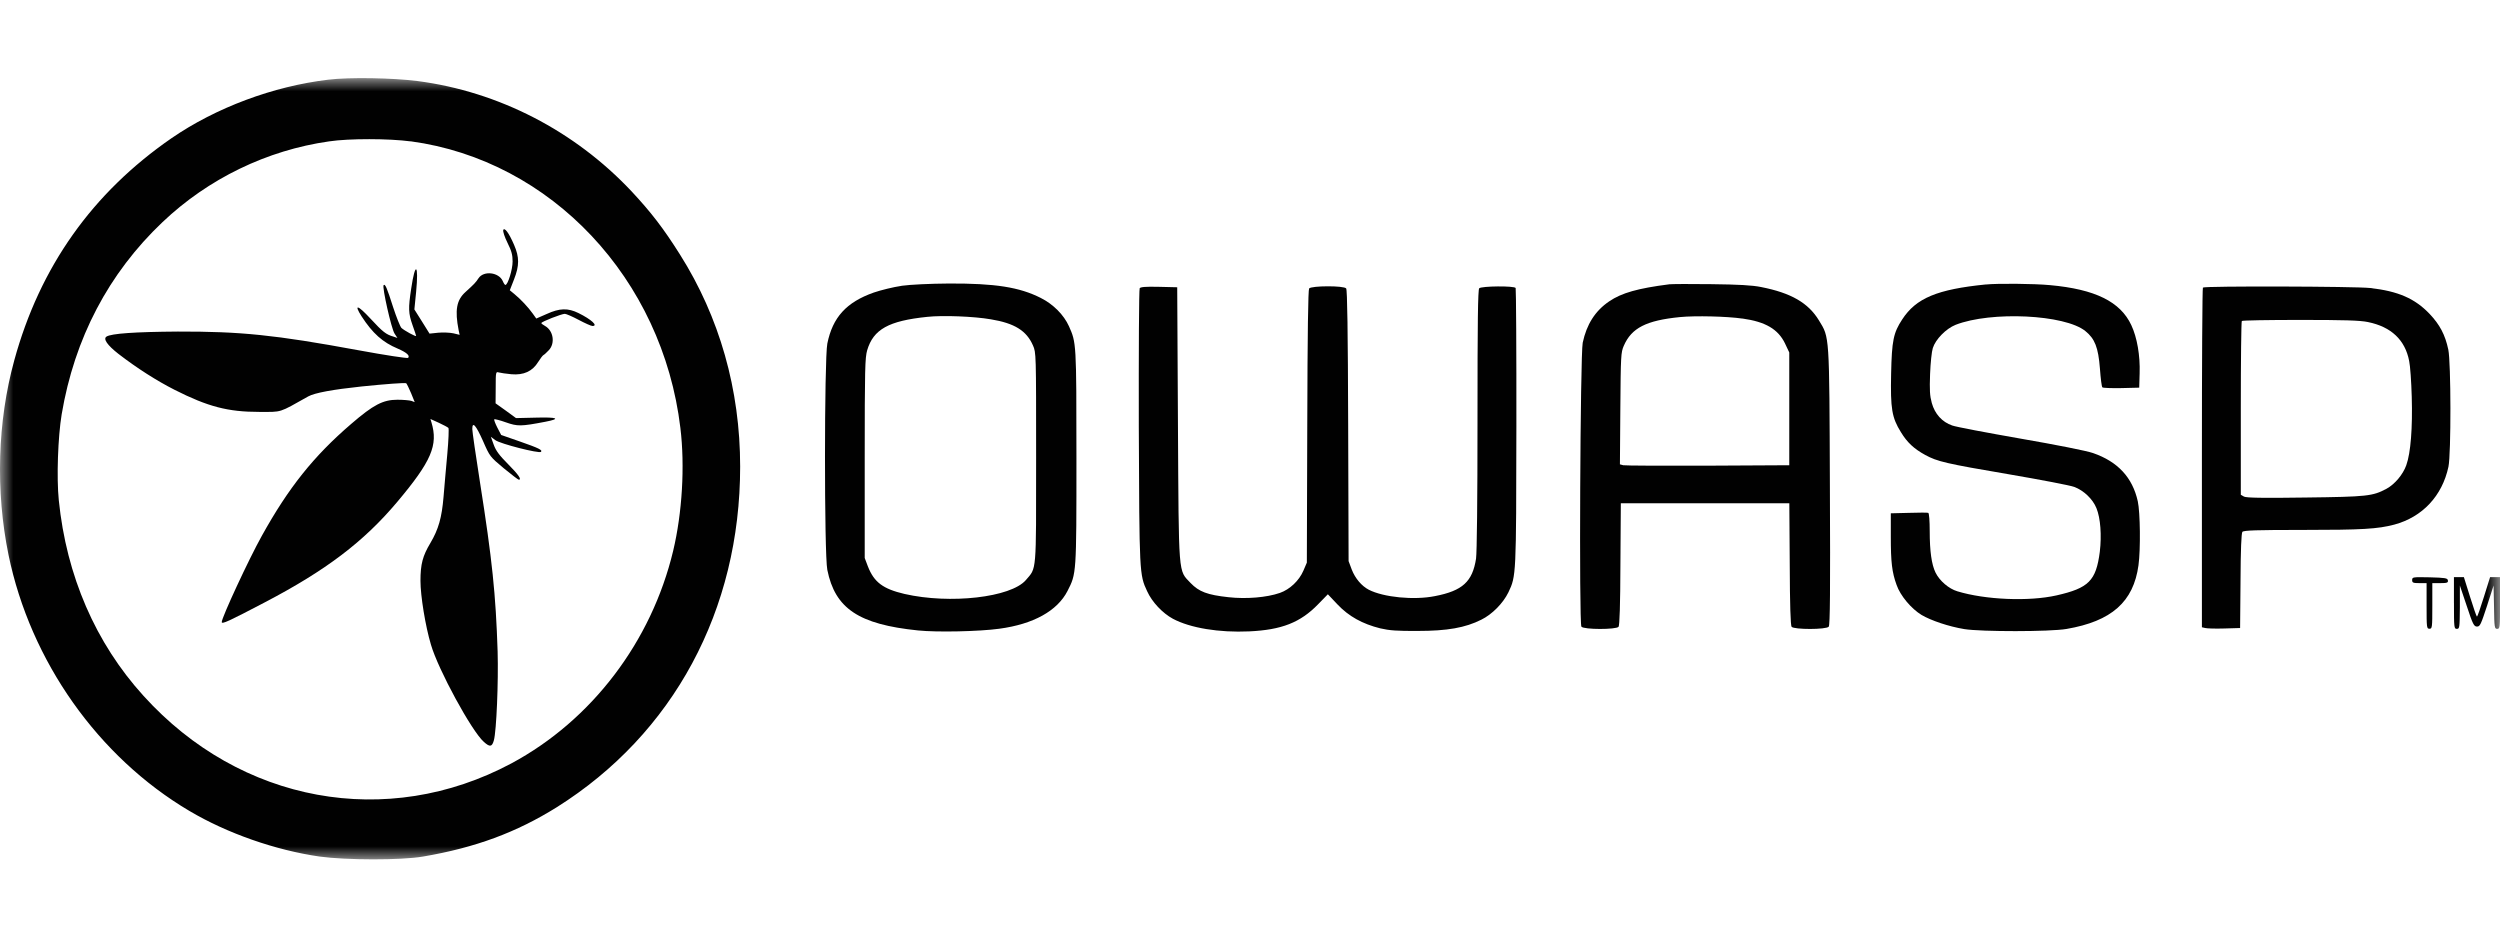
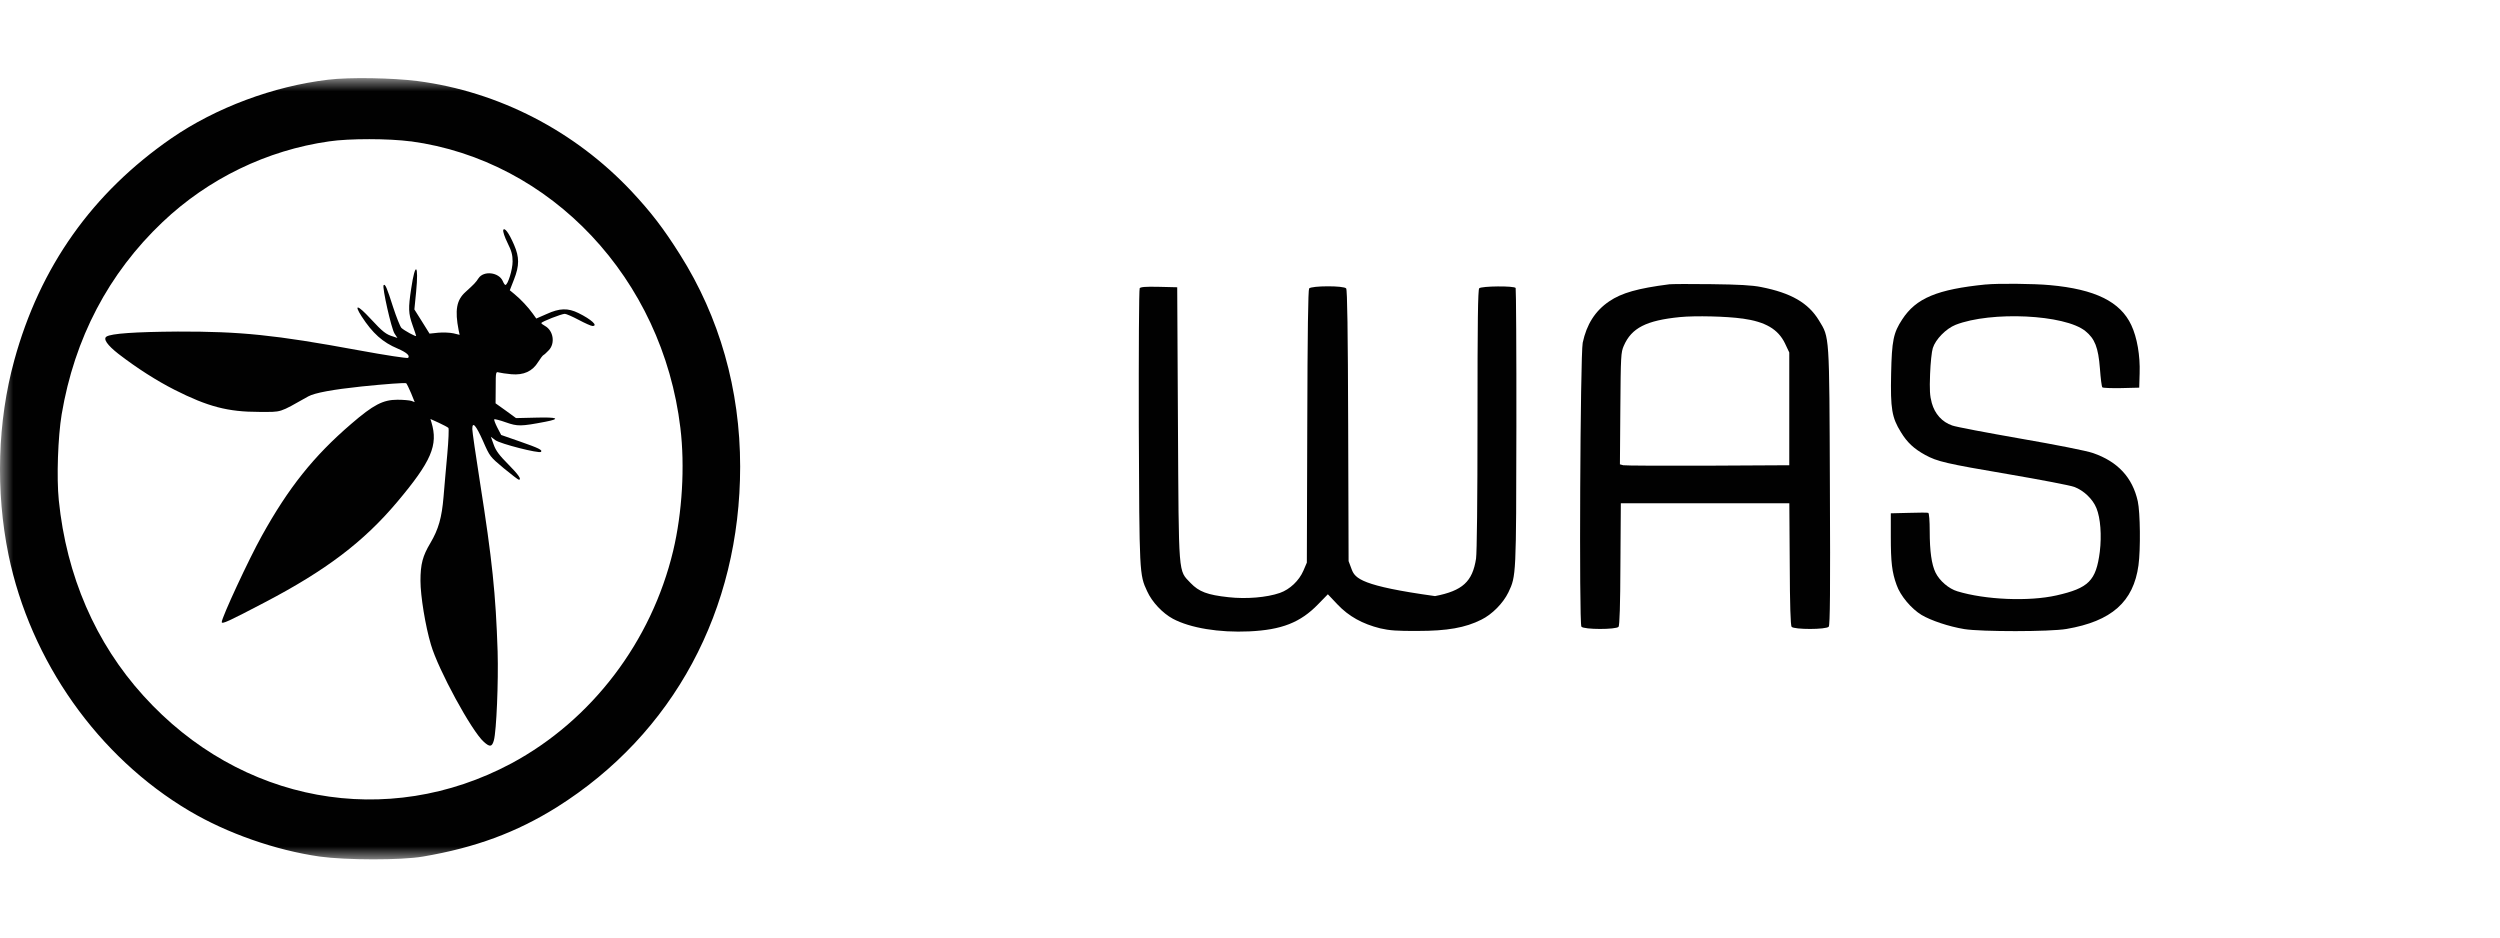
<svg xmlns="http://www.w3.org/2000/svg" width="96" height="36" viewBox="0 0 96 36" fill="none">
  <mask id="mask0_13769_25919" style="mask-type:luminance" maskUnits="userSpaceOnUse" x="0" y="3" width="96" height="30">
    <path d="M96 3H0V33H96V3Z" fill="white" />
  </mask>
  <g mask="url(#mask0_13769_25919)">
    <path d="M12.605 3.06C10.493 3.311 8.29 4.134 6.582 5.31C3.547 7.407 1.534 10.241 0.549 13.834C-0.098 16.188 -0.175 18.852 0.327 21.307C1.168 25.386 3.767 29.066 7.273 31.14C8.723 31.999 10.575 32.647 12.273 32.892C13.278 33.032 15.414 33.038 16.244 32.892C18.261 32.548 19.832 31.963 21.376 31C25.861 28.183 28.422 23.427 28.422 17.918C28.422 14.966 27.632 12.181 26.111 9.774C25.47 8.757 25 8.15 24.247 7.342C22.062 5.022 19.154 3.522 16.04 3.113C15.071 2.99 13.424 2.96 12.605 3.06ZM15.769 5.426C21.167 6.157 25.442 10.703 26.127 16.434C26.304 17.895 26.198 19.689 25.85 21.15C25.015 24.643 22.72 27.658 19.64 29.313C14.862 31.866 9.231 30.832 5.51 26.719C3.668 24.691 2.551 22.11 2.258 19.211C2.169 18.347 2.225 16.775 2.368 15.911C2.86 12.99 4.17 10.495 6.239 8.531C7.997 6.86 10.253 5.768 12.637 5.429C13.411 5.313 14.938 5.318 15.767 5.429" fill="#010101" />
    <path d="M19.325 8.838C19.308 8.891 19.38 9.106 19.49 9.329C19.645 9.638 19.684 9.791 19.684 10.042C19.684 10.352 19.501 10.942 19.407 10.942C19.385 10.942 19.341 10.877 19.308 10.797C19.16 10.453 18.573 10.383 18.374 10.686C18.264 10.855 18.209 10.908 17.877 11.211C17.529 11.521 17.462 11.912 17.611 12.677L17.65 12.858L17.412 12.8C17.279 12.771 17.014 12.759 16.831 12.776L16.494 12.811L16.206 12.349L15.912 11.882L15.979 11.209C16.084 10.128 15.945 10.029 15.791 11.076C15.674 11.841 15.681 12.029 15.841 12.484C15.919 12.699 15.979 12.888 15.979 12.898C15.979 12.944 15.525 12.694 15.415 12.593C15.365 12.54 15.223 12.184 15.095 11.793C14.857 11.045 14.79 10.887 14.73 10.951C14.669 11.021 15.028 12.627 15.151 12.809L15.261 12.978L15.106 12.925C14.824 12.843 14.703 12.751 14.222 12.231C13.736 11.705 13.576 11.664 13.885 12.148C14.311 12.804 14.693 13.143 15.273 13.387C15.61 13.533 15.754 13.656 15.671 13.743C15.644 13.767 14.819 13.644 13.768 13.45C10.539 12.855 9.245 12.727 6.827 12.732C5.179 12.744 4.272 12.807 4.09 12.925C3.953 13.012 4.118 13.252 4.544 13.586C5.263 14.14 6.014 14.619 6.706 14.97C7.988 15.618 8.753 15.817 9.953 15.817C10.848 15.817 10.683 15.87 11.839 15.221C12.087 15.086 12.767 14.959 13.88 14.841C14.803 14.747 15.572 14.689 15.6 14.718C15.623 14.742 15.71 14.917 15.788 15.103L15.925 15.442L15.804 15.396C15.733 15.372 15.488 15.35 15.261 15.35C14.709 15.35 14.338 15.543 13.491 16.274C12.042 17.517 11.075 18.734 10.052 20.58C9.554 21.473 8.515 23.711 8.515 23.887C8.515 23.981 8.78 23.858 10.173 23.128C12.518 21.901 13.961 20.808 15.25 19.278C16.567 17.712 16.832 17.093 16.567 16.217L16.528 16.089L16.849 16.234C17.025 16.316 17.192 16.404 17.219 16.433C17.242 16.457 17.224 16.907 17.176 17.437C17.125 17.957 17.066 18.7 17.032 19.079C16.965 19.88 16.839 20.323 16.528 20.85C16.23 21.347 16.146 21.663 16.146 22.305C16.146 22.878 16.334 24.04 16.549 24.758C16.826 25.711 18.113 28.078 18.578 28.486C18.81 28.697 18.894 28.685 18.965 28.428C19.064 28.066 19.142 26.178 19.109 25.022C19.038 22.813 18.899 21.492 18.434 18.537C18.269 17.492 18.136 16.568 18.136 16.476C18.136 16.166 18.274 16.323 18.546 16.931C18.811 17.538 18.816 17.538 19.347 17.983C19.64 18.222 19.895 18.421 19.922 18.421C20.044 18.421 19.911 18.227 19.512 17.825C19.176 17.487 19.043 17.31 18.959 17.078L18.849 16.773L19.02 16.901C19.203 17.042 20.701 17.422 20.773 17.352C20.839 17.281 20.701 17.211 19.948 16.948L19.245 16.703L19.096 16.417C19.019 16.265 18.963 16.12 18.98 16.102C18.996 16.085 19.202 16.138 19.428 16.219C19.877 16.376 19.998 16.376 20.944 16.195C21.553 16.078 21.409 16.014 20.585 16.037L19.815 16.055L19.424 15.769L19.03 15.488L19.035 14.874C19.035 14.284 19.04 14.267 19.151 14.301C19.218 14.318 19.433 14.354 19.639 14.371C20.108 14.412 20.447 14.26 20.667 13.897C20.75 13.769 20.839 13.646 20.871 13.633C20.899 13.622 20.993 13.534 21.075 13.447C21.325 13.184 21.252 12.699 20.931 12.518C20.853 12.477 20.787 12.424 20.787 12.407C20.787 12.354 21.568 12.051 21.689 12.051C21.739 12.051 21.982 12.155 22.225 12.285C22.468 12.414 22.701 12.518 22.75 12.518C22.981 12.518 22.711 12.267 22.214 12.022C21.811 11.823 21.49 11.829 20.991 12.058L20.593 12.232L20.455 12.039C20.29 11.805 19.99 11.485 19.752 11.291L19.576 11.146L19.736 10.737C19.947 10.2 19.947 9.878 19.741 9.404C19.542 8.942 19.37 8.709 19.321 8.838" fill="#010101" />
-     <path d="M34.623 10.976C34.307 11.022 33.826 11.14 33.555 11.233C32.499 11.605 31.973 12.186 31.769 13.195C31.652 13.785 31.648 21.293 31.769 21.883C32.067 23.367 32.974 23.976 35.252 24.209C35.983 24.284 37.602 24.25 38.376 24.143C39.682 23.967 40.6 23.459 40.992 22.694C41.335 22.022 41.335 22.058 41.335 17.599C41.335 13.14 41.33 13.164 41.048 12.528C40.854 12.095 40.446 11.681 39.965 11.441C39.147 11.027 38.218 10.88 36.443 10.887C35.708 10.892 34.961 10.928 34.623 10.974M38.046 12.261C38.964 12.413 39.418 12.699 39.666 13.265C39.787 13.541 39.787 13.546 39.787 17.572C39.787 22.07 39.81 21.784 39.393 22.275C38.819 22.941 36.485 23.209 34.731 22.807C33.907 22.614 33.563 22.357 33.327 21.75L33.205 21.428V17.601C33.205 14.153 33.217 13.744 33.299 13.452C33.537 12.646 34.124 12.319 35.61 12.167C36.208 12.102 37.408 12.15 38.044 12.261" fill="#010101" />
    <path d="M64.093 10.918C62.898 11.071 62.274 11.245 61.793 11.572C61.251 11.94 60.925 12.46 60.776 13.162C60.682 13.623 60.632 23.941 60.726 24.064C60.815 24.18 62.059 24.18 62.153 24.069C62.192 24.011 62.219 23.256 62.224 21.657L62.24 19.326H68.71L68.726 21.657C68.731 23.258 68.758 24.011 68.797 24.069C68.891 24.18 70.135 24.18 70.224 24.064C70.274 23.999 70.286 22.68 70.268 18.7C70.245 12.787 70.257 12.975 69.847 12.303C69.437 11.63 68.779 11.25 67.63 11.023C67.293 10.953 66.755 10.924 65.722 10.912C64.932 10.9 64.195 10.906 64.091 10.917M66.912 12.232C67.796 12.356 68.278 12.641 68.543 13.185L68.708 13.536V17.865L65.584 17.882C63.864 17.887 62.404 17.882 62.332 17.865L62.205 17.831L62.221 15.687C62.237 13.659 62.243 13.531 62.353 13.28C62.651 12.59 63.221 12.304 64.511 12.176C65.097 12.118 66.32 12.147 66.911 12.234" fill="#010101" />
    <path d="M76.258 10.923C74.389 11.11 73.576 11.448 73.045 12.266C72.708 12.78 72.646 13.072 72.619 14.352C72.591 15.695 72.646 16.034 72.995 16.595C73.233 16.987 73.492 17.231 73.929 17.471C74.394 17.722 74.698 17.798 77.142 18.213C78.374 18.424 79.503 18.64 79.652 18.698C80.012 18.831 80.365 19.165 80.504 19.515C80.659 19.895 80.708 20.556 80.632 21.192C80.488 22.303 80.206 22.583 78.967 22.864C77.905 23.103 76.235 23.033 75.163 22.706C74.831 22.607 74.478 22.303 74.322 21.983C74.173 21.673 74.101 21.165 74.101 20.4C74.101 20.003 74.078 19.706 74.046 19.694C74.018 19.681 73.681 19.681 73.299 19.694L72.607 19.711V20.599C72.607 21.593 72.651 21.971 72.829 22.462C72.973 22.876 73.393 23.374 73.786 23.613C74.151 23.829 74.831 24.058 75.428 24.157C76.075 24.262 78.719 24.262 79.354 24.152C81.085 23.855 81.926 23.112 82.118 21.704C82.201 21.096 82.185 19.676 82.091 19.25C81.887 18.333 81.322 17.726 80.371 17.397C80.122 17.31 78.967 17.082 77.589 16.843C76.295 16.616 75.111 16.393 74.967 16.34C74.575 16.205 74.298 15.895 74.181 15.476C74.104 15.195 74.093 14.985 74.115 14.366C74.131 13.945 74.177 13.495 74.22 13.366C74.326 13.028 74.729 12.619 75.095 12.473C76.46 11.941 79.293 12.076 80.078 12.713C80.442 13.005 80.575 13.344 80.637 14.15C80.664 14.523 80.703 14.845 80.731 14.874C80.753 14.898 81.085 14.91 81.461 14.903L82.146 14.886L82.162 14.336C82.185 13.652 82.064 12.957 81.842 12.485C81.421 11.585 80.454 11.106 78.718 10.949C78.104 10.891 76.71 10.879 76.256 10.925" fill="#010101" />
-     <path d="M43.764 11.07C43.736 11.112 43.725 13.502 43.73 16.376C43.752 22.026 43.752 22.067 44.05 22.703C44.238 23.119 44.641 23.545 45.04 23.761C45.709 24.117 46.815 24.298 47.971 24.245C49.215 24.187 49.934 23.906 50.614 23.205L50.99 22.82L51.361 23.212C51.791 23.667 52.318 23.959 53.003 24.129C53.351 24.211 53.66 24.233 54.441 24.228C55.574 24.228 56.271 24.105 56.885 23.795C57.299 23.591 57.72 23.164 57.924 22.743C58.222 22.118 58.222 22.099 58.229 16.387C58.233 13.488 58.217 11.088 58.201 11.059C58.151 10.971 56.885 10.983 56.802 11.07C56.752 11.123 56.736 12.321 56.736 16.113C56.736 19.251 56.713 21.213 56.68 21.453C56.543 22.335 56.161 22.686 55.105 22.89C54.297 23.054 53.124 22.936 52.56 22.645C52.284 22.5 52.041 22.212 51.908 21.873L51.786 21.547L51.77 16.352C51.759 12.706 51.736 11.129 51.693 11.076C51.61 10.964 50.36 10.97 50.271 11.076C50.232 11.134 50.209 12.699 50.199 16.381L50.183 21.605L50.05 21.915C49.884 22.299 49.531 22.633 49.148 22.768C48.64 22.945 47.849 23.008 47.179 22.933C46.361 22.845 46.041 22.722 45.72 22.389C45.239 21.88 45.267 22.214 45.233 16.26L45.205 11.031L44.502 11.014C43.982 11.002 43.794 11.019 43.76 11.072" fill="#010101" />
-     <path d="M84.592 11.041C84.569 11.058 84.553 14.003 84.553 17.579V24.087L84.681 24.116C84.747 24.134 85.079 24.145 85.411 24.134L86.02 24.116L86.036 22.311C86.041 21.097 86.069 20.477 86.107 20.424C86.158 20.366 86.616 20.349 88.446 20.349C90.702 20.349 91.304 20.313 91.941 20.145C93.024 19.853 93.782 19.04 94.02 17.924C94.125 17.428 94.119 13.922 94.015 13.426C93.894 12.853 93.688 12.468 93.296 12.053C92.726 11.457 92.085 11.182 91.018 11.06C90.443 10.995 84.647 10.978 84.592 11.043M90.93 12.367C91.821 12.549 92.357 13.052 92.512 13.863C92.551 14.037 92.595 14.656 92.611 15.237C92.645 16.434 92.572 17.387 92.401 17.866C92.274 18.222 91.959 18.597 91.638 18.771C91.107 19.052 90.907 19.076 88.53 19.105C86.893 19.129 86.252 19.117 86.169 19.069L86.047 18.999V15.68C86.047 13.857 86.064 12.343 86.086 12.326C86.103 12.302 87.11 12.285 88.321 12.285C90.002 12.285 90.616 12.302 90.932 12.367" fill="#010101" />
-     <path d="M92.627 22.275C92.627 22.375 92.659 22.392 92.904 22.392H93.181V23.268C93.181 24.103 93.186 24.144 93.291 24.144C93.396 24.144 93.401 24.103 93.401 23.268V22.392H93.71C93.969 22.392 94.015 22.375 93.999 22.285C93.982 22.198 93.898 22.186 93.302 22.169C92.656 22.157 92.627 22.157 92.627 22.273" fill="#010101" />
-     <path d="M94.232 23.154C94.232 24.107 94.237 24.148 94.342 24.148C94.448 24.148 94.452 24.107 94.459 23.313V22.483L94.724 23.271C94.956 23.978 95.001 24.06 95.118 24.06C95.234 24.06 95.267 23.978 95.5 23.271L95.754 22.483L95.771 23.313C95.782 24.101 95.793 24.148 95.892 24.148C95.997 24.148 96.002 24.107 96.002 23.154V22.161H95.62L95.382 22.921C95.254 23.335 95.132 23.68 95.116 23.68C95.1 23.68 94.979 23.337 94.851 22.921L94.613 22.161H94.231V23.154H94.232Z" fill="#010101" />
+     <path d="M43.764 11.07C43.736 11.112 43.725 13.502 43.73 16.376C43.752 22.026 43.752 22.067 44.05 22.703C44.238 23.119 44.641 23.545 45.04 23.761C45.709 24.117 46.815 24.298 47.971 24.245C49.215 24.187 49.934 23.906 50.614 23.205L50.99 22.82L51.361 23.212C51.791 23.667 52.318 23.959 53.003 24.129C53.351 24.211 53.66 24.233 54.441 24.228C55.574 24.228 56.271 24.105 56.885 23.795C57.299 23.591 57.72 23.164 57.924 22.743C58.222 22.118 58.222 22.099 58.229 16.387C58.233 13.488 58.217 11.088 58.201 11.059C58.151 10.971 56.885 10.983 56.802 11.07C56.752 11.123 56.736 12.321 56.736 16.113C56.736 19.251 56.713 21.213 56.68 21.453C56.543 22.335 56.161 22.686 55.105 22.89C52.284 22.5 52.041 22.212 51.908 21.873L51.786 21.547L51.77 16.352C51.759 12.706 51.736 11.129 51.693 11.076C51.61 10.964 50.36 10.97 50.271 11.076C50.232 11.134 50.209 12.699 50.199 16.381L50.183 21.605L50.05 21.915C49.884 22.299 49.531 22.633 49.148 22.768C48.64 22.945 47.849 23.008 47.179 22.933C46.361 22.845 46.041 22.722 45.72 22.389C45.239 21.88 45.267 22.214 45.233 16.26L45.205 11.031L44.502 11.014C43.982 11.002 43.794 11.019 43.76 11.072" fill="#010101" />
  </g>
</svg>